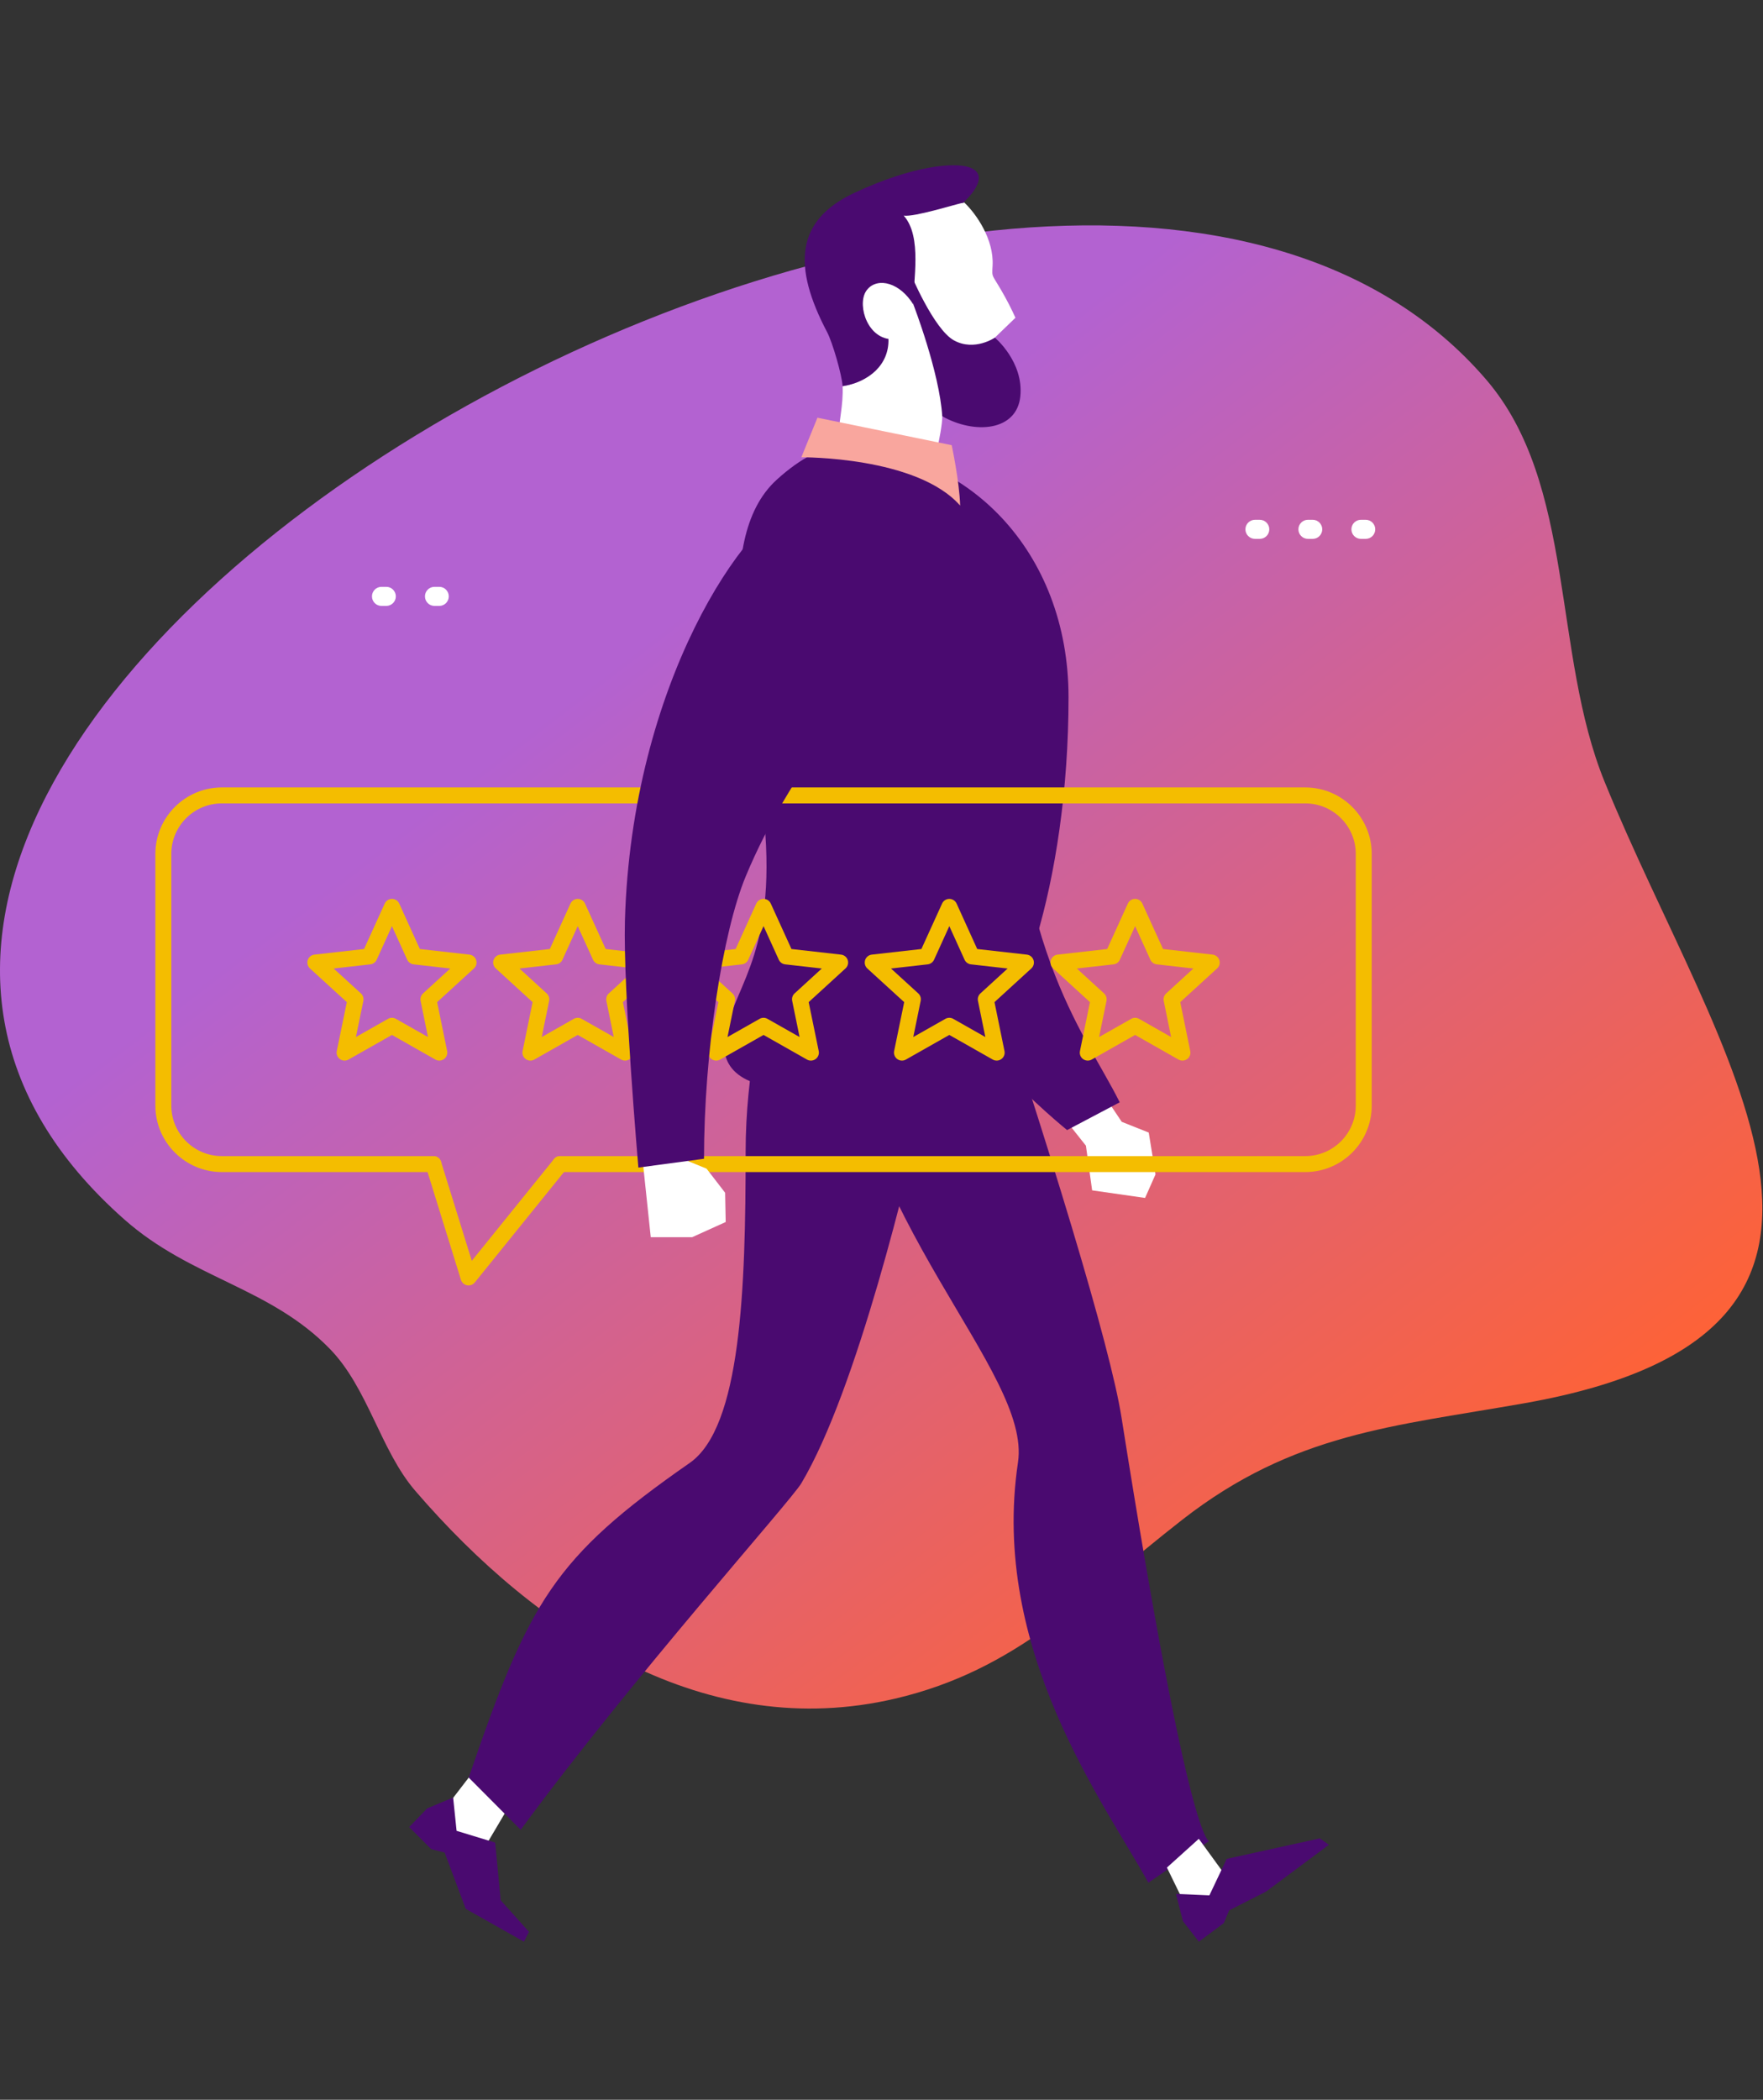
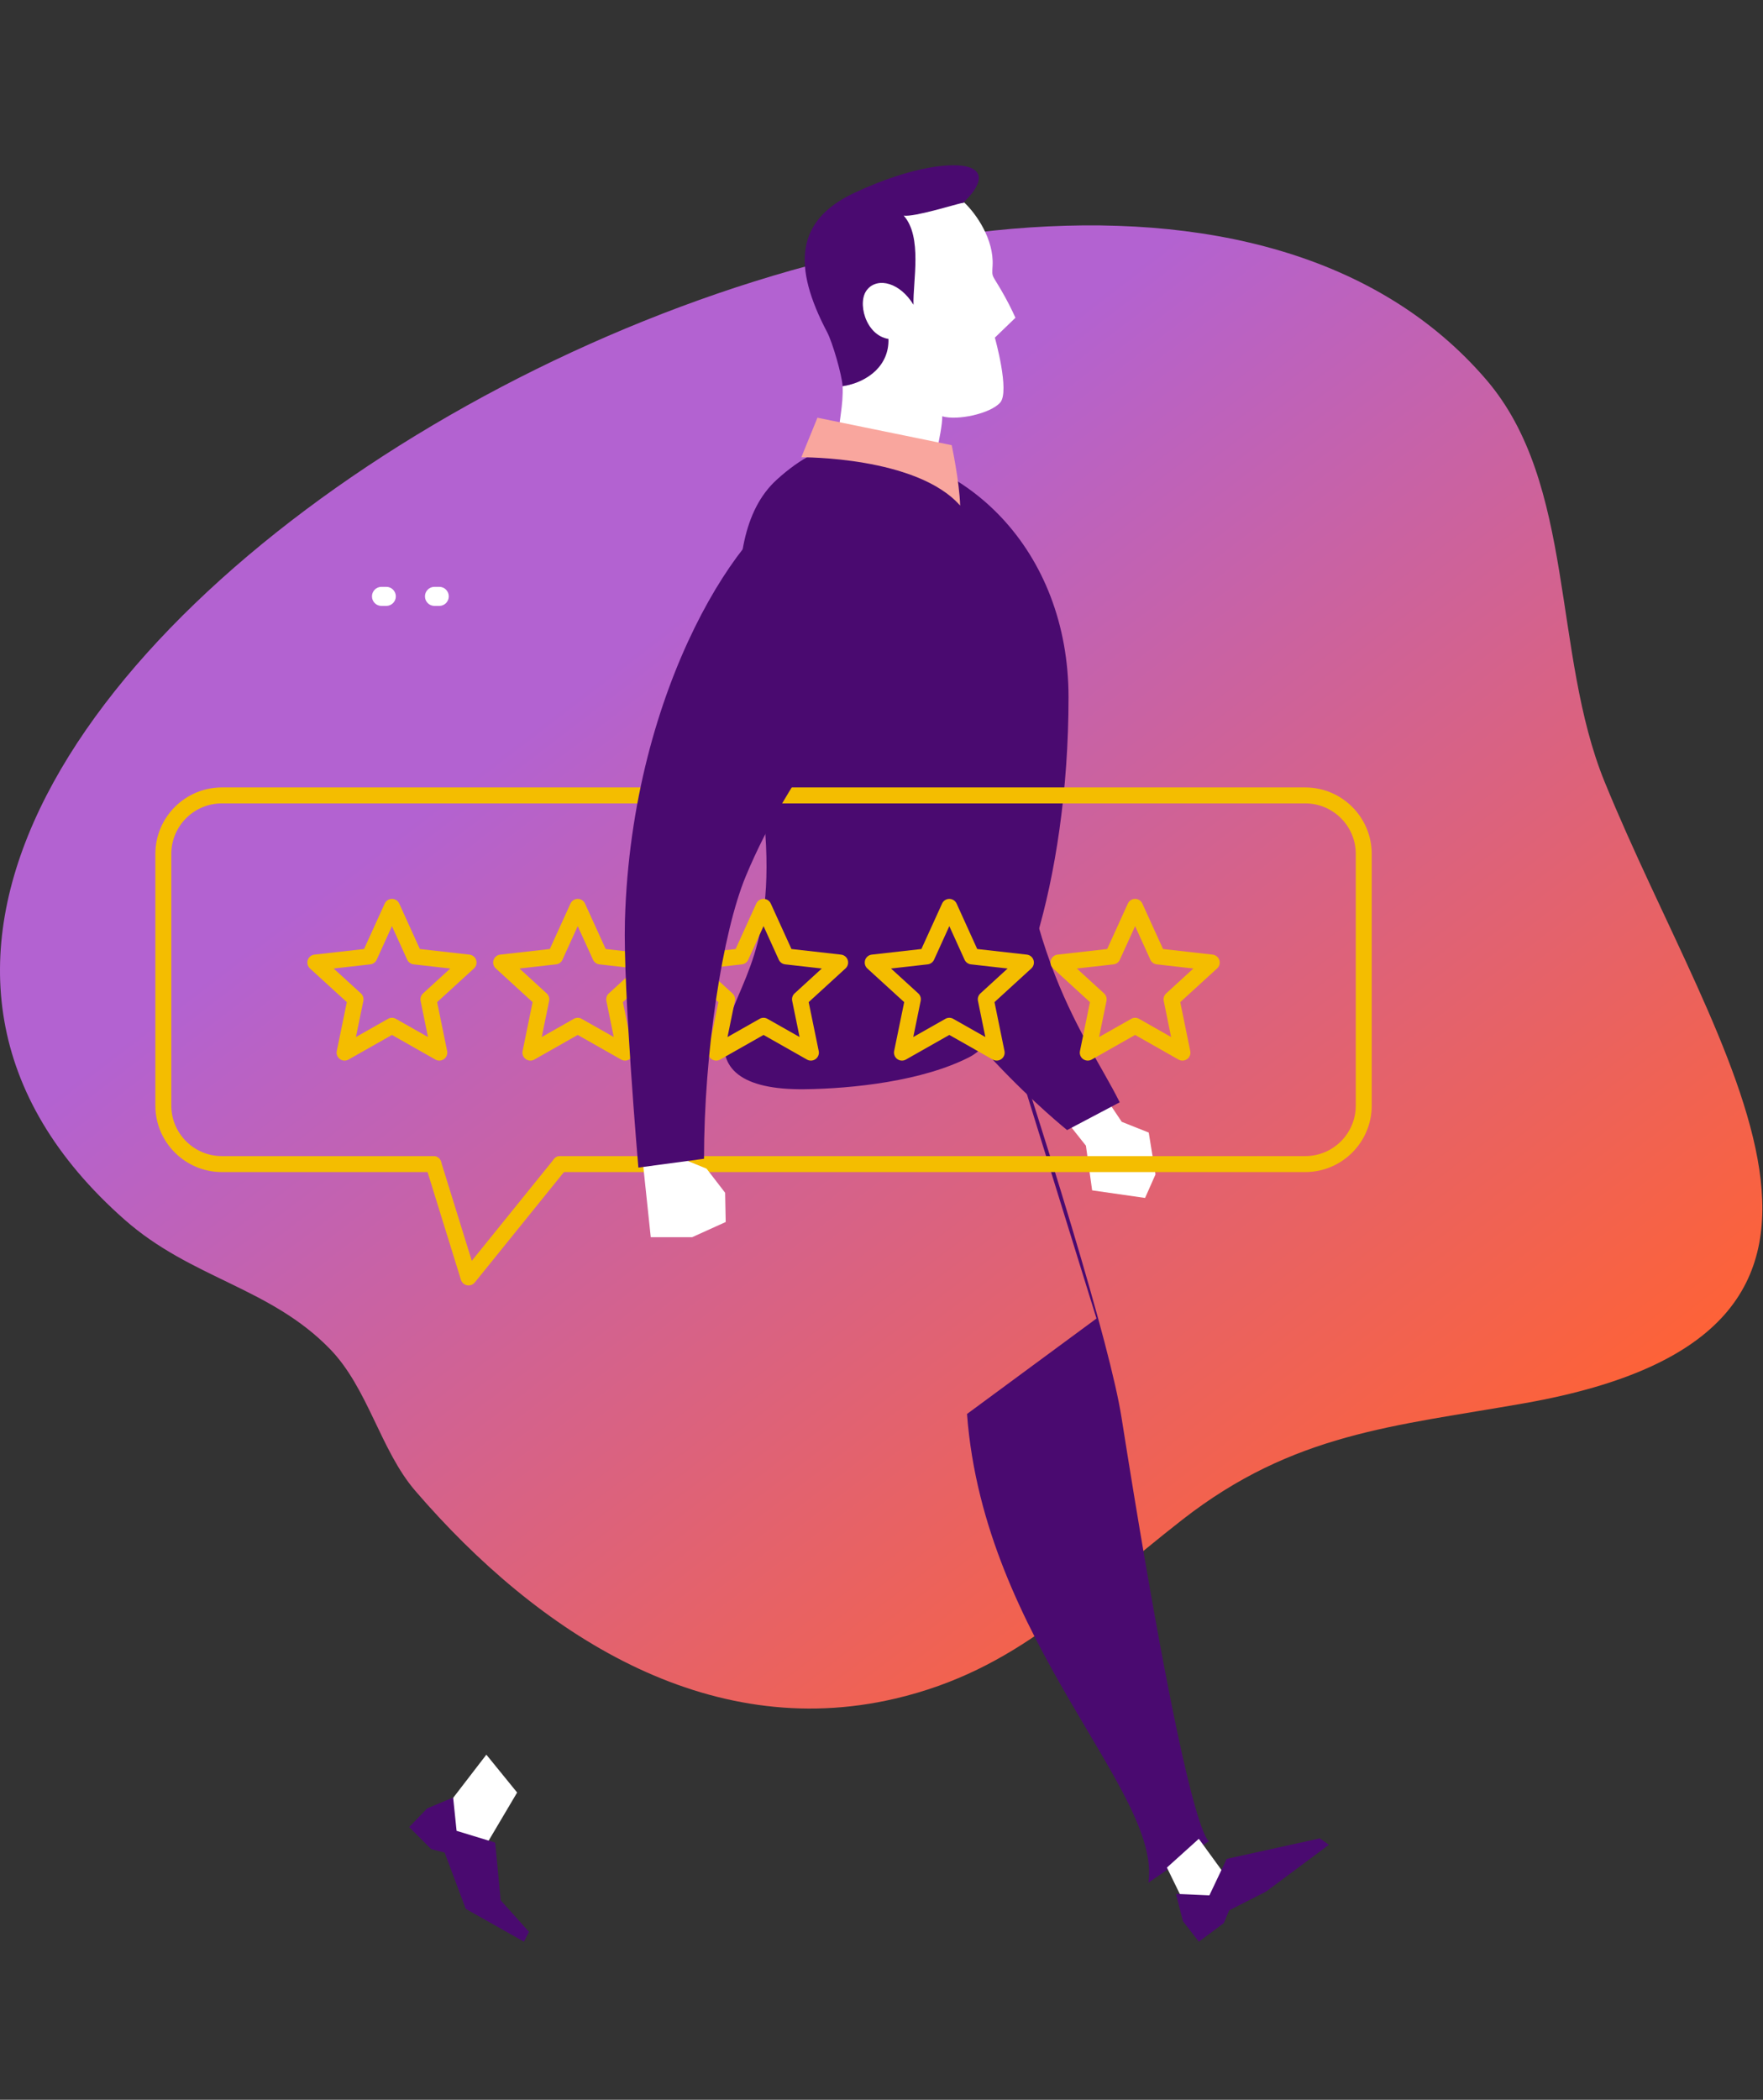
<svg xmlns="http://www.w3.org/2000/svg" width="100%" height="100%" viewBox="0 0 236 281" version="1.1" xml:space="preserve" style="fill-rule:evenodd;clip-rule:evenodd;stroke-linejoin:round;stroke-miterlimit:2;">
  <rect x="0" y="0" width="236" height="281" fill="#333333" stroke="none" />
  <g id="Ebene5">
    <path d="M198.941,50.796c12.011,13.973 8.802,36.537 15.86,53.835c15.113,37.056 43.659,73.533 -10.68,83.145c-17.482,3.093 -30.923,3.956 -45.843,15.589c-13.327,10.388 -22.178,20.137 -38.436,23.948c-25.238,5.915 -47.8,-8.697 -64.25,-27.803c-4.661,-5.413 -6.312,-13.715 -11.413,-18.974c-8.033,-8.271 -18.564,-9.432 -27.493,-17.308c-75.108,-66.241 124.345,-179.813 182.255,-112.432Z" style="fill:url(#_Linear1);" />
    <g>
      <path d="M59.633,241.93l5.472,-7.114l4.119,5.066l-4.575,7.728c-3.394,-0.233 -4.219,-4.002 -5.016,-5.68Z" style="fill:#fff;fill-rule:nonzero;" />
      <path d="M60.658,240.549l-3.473,1.457l-2.412,2.495l2.946,2.952l1.8,0.464l2.825,7.531l7.791,4.395l0.676,-1.318l-3.785,-4.22l-0.74,-7.72l-5.166,-1.576l-0.462,-4.46Z" style="fill:#4a0a70;fill-rule:nonzero;" />
      <path d="M147.093,145.556l3.066,4.57l3.615,1.439l0.904,5.598l-1.395,3.151l-7.087,-1.017l-0.832,-5.978l-3.273,-4.117l5.002,-3.646Z" style="fill:#fff;fill-rule:nonzero;" />
      <path d="M118.611,120.944c6.709,16.261 24.234,30.285 24.234,30.285l7.044,-3.715c-4.895,-9.811 -14.849,-20.799 -14.849,-56.935c0,-24.526 -11.52,-28.887 -16.429,-26.06c-16.109,9.27 -4.682,45.074 0,56.425Z" style="fill:#4a0a70;fill-rule:nonzero;" />
-       <path d="M129.326,120.19c11.342,33.726 19.318,60.069 20.805,69.516c9.15,57.869 11.74,56.657 11.74,56.657l-8.147,5.589c-5.785,-10.519 -21.217,-31.098 -17.453,-56.258c1.821,-12.21 -21.986,-32.212 -24.277,-62.729l17.332,-12.775Z" style="fill:#4a0a70;fill-rule:nonzero;" />
+       <path d="M129.326,120.19c11.342,33.726 19.318,60.069 20.805,69.516c9.15,57.869 11.74,56.657 11.74,56.657l-8.147,5.589c1.821,-12.21 -21.986,-32.212 -24.277,-62.729l17.332,-12.775Z" style="fill:#4a0a70;fill-rule:nonzero;" />
      <path d="M112.214,59.791c-1.892,-0.009 -4.945,1.404 -8.239,4.406c-9.022,8.213 -3.558,28.588 -1.829,44.05c2.106,18.74 -3.586,23.259 -5.03,29.956c-1.025,4.78 2.12,7.666 10.601,7.56c6.368,-0.071 15.825,-1.076 22.1,-4.325c6.112,-3.16 13.22,-23.116 13.22,-48.139c0,-19.519 -13.618,-33.369 -30.823,-33.508Z" style="fill:#4a0a70;fill-rule:nonzero;" />
      <path d="M117.871,45.785c-3.095,-0.495 -3.202,-5.449 -1.751,-7.083c1.445,-1.632 2.583,-4.147 4.39,-1.196c-0.099,-3.154 -1.102,-7.885 -1.152,-9.811c1.444,0.195 8.367,-0.317 9.712,-0.601c1.672,1.576 3.992,4.99 3.8,8.452c-0.1,1.832 -0.121,0.934 1.707,4.263c0.762,1.381 1.352,2.714 1.352,2.714l-2.754,2.66c0,0 2.028,7.199 0.712,8.69c-1.323,1.496 -5.742,2.437 -7.755,1.836c0.049,1.926 -1.63,8.488 -1.63,8.488c0,0 -8.609,-2.049 -12.309,-5.485c0.028,-1.896 0.733,-4.6 0.598,-7.032c3.507,-0.552 5.186,-2.436 5.08,-5.895Z" style="fill:#fff;fill-rule:nonzero;" />
      <path d="M114.398,25.794c7.927,-3.693 13.377,-4.065 15.305,-3.42c3.337,1.109 -0.683,4.665 -0.683,4.665l0.05,0.055c-1.345,0.284 -6.653,1.966 -8.097,1.763c2.533,2.845 1.217,8.776 1.309,11.93c-1.793,-2.948 -4.717,-3.717 -6.162,-2.085c-1.451,1.634 -0.284,6.164 2.811,6.655c0.107,3.465 -2.633,5.771 -6.14,6.323c-0.086,-1.506 -1.352,-5.874 -2.071,-7.233c-4.639,-8.818 -4.248,-14.956 3.678,-18.653Z" style="fill:#4a0a70;fill-rule:nonzero;" />
      <path d="M109.425,55.899l-2.156,5.296c0,0 15.44,-0.142 21.26,6.466c-0.099,-3.256 -1.131,-8.086 -1.131,-8.086l-17.973,-3.676Z" style="fill:#f9a69e;fill-rule:nonzero;" />
-       <path d="M121.805,36.419c0,0 3.167,7.658 5.913,9.143c2.747,1.486 5.457,-0.379 5.457,-0.379c0,0 3.871,3.222 3.409,7.849c-0.463,4.643 -6.062,5.141 -10.452,2.677c-0.371,-5.917 -3.85,-14.922 -3.85,-14.922l-0.477,-4.368Z" style="fill:#4a0a70;fill-rule:nonzero;" />
-       <path d="M124.552,135.116c0,0 -0.256,9.919 -0.719,11.993c-2.191,9.788 -9.121,38.899 -16.564,51.387c-1.459,2.448 -22.598,26.002 -37.568,46.375l-6.959,-6.991c8.069,-23.568 11.399,-29.449 29.585,-42.106c6.873,-4.782 7.485,-23.315 7.485,-41.618c0,-10.889 2.398,-19.613 2.398,-19.613l22.342,0.573Z" style="fill:#4a0a70;fill-rule:nonzero;" />
      <path d="M158.961,255.568l-2.754,-5.643l4.269,-3.85l3.394,4.671c-0.733,3.319 -3.144,4.272 -4.909,4.822Z" style="fill:#fff;fill-rule:nonzero;" />
      <path d="M157.417,253.448l0.939,3.657l2.128,2.738l3.337,-2.487l0.718,-1.709l4.938,-2.508l8.41,-6.264l-1.209,-0.857l-12.466,2.741l-2.32,4.885l-4.475,-0.196Z" style="fill:#4a0a70;fill-rule:nonzero;" />
      <path d="M151.952,136.205c0.178,0 0.363,0.047 0.527,0.139l4.29,2.436l-0.989,-4.836c-0.071,-0.369 0.05,-0.749 0.328,-1.002l3.643,-3.334l-4.903,-0.554c-0.377,-0.042 -0.697,-0.277 -0.854,-0.618l-2.042,-4.497l-2.049,4.497c-0.149,0.341 -0.476,0.576 -0.846,0.618l-4.91,0.554l3.643,3.334c0.278,0.253 0.399,0.634 0.327,1.002l-0.989,4.836l4.298,-2.436c0.156,-0.092 0.341,-0.139 0.526,-0.139Zm-6.339,5.729c-0.221,0 -0.441,-0.068 -0.633,-0.204c-0.335,-0.246 -0.499,-0.667 -0.413,-1.077l1.338,-6.545l-4.931,-4.509c-0.306,-0.282 -0.427,-0.719 -0.299,-1.118c0.135,-0.397 0.484,-0.684 0.896,-0.73l6.639,-0.75l2.768,-6.083c0.17,-0.381 0.555,-0.626 0.974,-0.626c0.413,0 0.797,0.245 0.968,0.626l2.768,6.083l6.638,0.75c0.413,0.046 0.762,0.333 0.897,0.73c0.128,0.399 0.014,0.836 -0.299,1.118l-4.931,4.51l1.338,6.544c0.085,0.411 -0.078,0.832 -0.413,1.077c-0.341,0.246 -0.797,0.271 -1.16,0.065l-5.806,-3.296l-5.813,3.296c-0.163,0.093 -0.348,0.139 -0.526,0.139Z" style="fill:#f4bd00;fill-rule:nonzero;" />
      <path d="M119.272,129.608l3.651,3.334c0.277,0.253 0.398,0.634 0.32,1.002l-0.989,4.836l4.297,-2.436c0.328,-0.185 0.726,-0.185 1.053,0l4.298,2.436l-0.989,-4.836c-0.078,-0.368 0.05,-0.749 0.327,-1.002l3.643,-3.334l-4.909,-0.554c-0.37,-0.042 -0.698,-0.277 -0.854,-0.619l-2.042,-4.496l-2.042,4.497c-0.157,0.341 -0.484,0.576 -0.854,0.618l-4.91,0.554Zm1.466,12.326c-0.22,0 -0.441,-0.068 -0.626,-0.204c-0.334,-0.246 -0.505,-0.667 -0.42,-1.077l1.345,-6.544l-4.938,-4.509c-0.306,-0.283 -0.42,-0.72 -0.292,-1.119c0.128,-0.397 0.477,-0.684 0.897,-0.73l6.638,-0.75l2.768,-6.083c0.171,-0.381 0.548,-0.626 0.968,-0.626c0.42,0 0.797,0.245 0.975,0.627l2.76,6.082l6.639,0.75c0.42,0.046 0.768,0.333 0.896,0.73c0.135,0.399 0.014,0.836 -0.292,1.119l-4.93,4.509l1.337,6.544c0.086,0.41 -0.078,0.831 -0.419,1.077c-0.335,0.246 -0.79,0.271 -1.153,0.065l-5.813,-3.296l-5.813,3.296c-0.164,0.093 -0.342,0.139 -0.527,0.139Z" style="fill:#f4bd00;fill-rule:nonzero;" />
      <path d="M102.21,136.205c0.178,0 0.363,0.047 0.527,0.139l4.297,2.436l-0.989,-4.836c-0.078,-0.368 0.043,-0.749 0.321,-1.002l3.642,-3.334l-4.902,-0.554c-0.377,-0.042 -0.697,-0.277 -0.854,-0.618l-2.042,-4.497l-2.049,4.497c-0.149,0.341 -0.477,0.576 -0.847,0.618l-4.909,0.554l3.643,3.334c0.277,0.253 0.405,0.633 0.327,1.001l-0.989,4.837l4.298,-2.436c0.163,-0.092 0.341,-0.139 0.526,-0.139Zm6.34,5.729c-0.185,0 -0.363,-0.046 -0.527,-0.139l-5.813,-3.296l-5.813,3.296c-0.363,0.206 -0.811,0.182 -1.153,-0.065c-0.341,-0.245 -0.505,-0.666 -0.419,-1.076l1.337,-6.545l-4.931,-4.51c-0.305,-0.282 -0.419,-0.719 -0.291,-1.118c0.128,-0.397 0.476,-0.684 0.896,-0.73l6.639,-0.75l2.76,-6.083c0.178,-0.381 0.555,-0.626 0.975,-0.626c0.42,0 0.797,0.245 0.968,0.626l2.768,6.083l6.638,0.75c0.413,0.046 0.769,0.333 0.897,0.73c0.128,0.399 0.014,0.836 -0.299,1.118l-4.931,4.509l1.345,6.545c0.085,0.41 -0.079,0.831 -0.42,1.077c-0.185,0.136 -0.406,0.204 -0.626,0.204Z" style="fill:#f4bd00;fill-rule:nonzero;" />
      <path d="M77.336,136.205c0.185,0 0.37,0.047 0.526,0.139l4.298,2.436l-0.989,-4.836c-0.072,-0.369 0.049,-0.749 0.327,-1.002l3.643,-3.334l-4.91,-0.554c-0.37,-0.042 -0.69,-0.277 -0.846,-0.618l-2.049,-4.497l-2.043,4.497c-0.156,0.341 -0.476,0.576 -0.853,0.618l-4.903,0.554l3.643,3.334c0.278,0.253 0.399,0.633 0.328,1.001l-0.989,4.837l4.29,-2.436c0.164,-0.092 0.349,-0.139 0.527,-0.139Zm-6.333,5.729c-0.221,0 -0.441,-0.068 -0.626,-0.204c-0.342,-0.245 -0.505,-0.666 -0.42,-1.076l1.338,-6.545l-4.931,-4.51c-0.306,-0.282 -0.427,-0.719 -0.299,-1.118c0.135,-0.397 0.484,-0.684 0.897,-0.73l6.638,-0.75l2.768,-6.083c0.171,-0.381 0.555,-0.626 0.968,-0.626c0.419,0 0.804,0.245 0.974,0.626l2.768,6.083l6.639,0.75c0.412,0.046 0.761,0.333 0.896,0.73c0.128,0.399 0.007,0.836 -0.299,1.118l-4.931,4.51l1.338,6.544c0.085,0.411 -0.078,0.832 -0.42,1.077c-0.334,0.246 -0.789,0.271 -1.152,0.065l-5.813,-3.296l-5.806,3.296c-0.164,0.093 -0.349,0.139 -0.527,0.139Z" style="fill:#f4bd00;fill-rule:nonzero;" />
      <path d="M44.663,129.608l3.65,3.334c0.277,0.253 0.398,0.634 0.327,1.002l-0.996,4.836l4.297,-2.436c0.328,-0.185 0.726,-0.185 1.054,0l4.297,2.436l-0.989,-4.837c-0.071,-0.368 0.05,-0.748 0.327,-1.001l3.643,-3.334l-4.909,-0.554c-0.37,-0.042 -0.697,-0.277 -0.854,-0.619l-2.042,-4.496l-2.042,4.497c-0.157,0.341 -0.477,0.576 -0.854,0.618l-4.909,0.554Zm14.145,12.326c-0.185,0 -0.363,-0.046 -0.527,-0.139l-5.813,-3.296l-5.813,3.296c-0.363,0.206 -0.818,0.181 -1.153,-0.065c-0.341,-0.246 -0.505,-0.667 -0.42,-1.077l1.345,-6.544l-4.938,-4.509c-0.306,-0.283 -0.42,-0.72 -0.292,-1.119c0.129,-0.397 0.477,-0.684 0.897,-0.73l6.639,-0.75l2.767,-6.083c0.171,-0.381 0.555,-0.626 0.968,-0.626c0.42,0 0.804,0.245 0.975,0.627l2.76,6.082l6.639,0.75c0.42,0.046 0.768,0.333 0.896,0.73c0.129,0.399 0.015,0.836 -0.291,1.118l-4.931,4.51l1.338,6.545c0.085,0.41 -0.079,0.831 -0.42,1.076c-0.185,0.136 -0.406,0.204 -0.626,0.204Z" style="fill:#f4bd00;fill-rule:nonzero;" />
      <path d="M174.728,156.849l-99.748,0c-0.59,0 -1.067,-0.478 -1.067,-1.068c0,-0.589 0.477,-1.067 1.067,-1.067l99.748,0c3.728,0 6.76,-3.032 6.76,-6.759l0,-33.683c0,-3.727 -3.032,-6.759 -6.76,-6.759l-145.036,0c-3.728,0 -6.759,3.032 -6.759,6.759l0,33.683c0,3.727 3.031,6.759 6.759,6.759l28.333,0c0.591,0 1.067,0.478 1.067,1.067c0,0.59 -0.476,1.068 -1.067,1.068l-28.333,0c-4.902,0 -8.894,-3.99 -8.894,-8.894l0,-33.683c0,-4.904 3.992,-8.894 8.894,-8.894l145.036,0c4.903,0 8.894,3.99 8.894,8.894l0,33.683c0,4.904 -3.991,8.894 -8.894,8.894Z" style="fill:#f4bd00;fill-rule:nonzero;" />
      <path d="M62.728,172.023c-0.071,0 -0.135,-0.007 -0.206,-0.02c-0.384,-0.074 -0.698,-0.355 -0.819,-0.732l-4.703,-15.173c-0.17,-0.563 0.143,-1.161 0.705,-1.335c0.569,-0.175 1.16,0.14 1.337,0.703l4.113,13.262l11,-13.617c0.37,-0.459 1.039,-0.53 1.501,-0.16c0.456,0.371 0.527,1.042 0.157,1.501l-12.26,15.174c-0.206,0.253 -0.512,0.397 -0.825,0.397Z" style="fill:#f4bd00;fill-rule:nonzero;" />
      <path d="M85.447,149.804l1.665,15.764l5.535,0l4.497,-2.034l-0.078,-3.917l-2.483,-3.223l-2.426,-0.992l-0.548,-4.85l-6.162,-0.748Z" style="fill:#fff;fill-rule:nonzero;" />
      <path d="M107.105,66.895c-7.286,2.238 -22.562,24.619 -23.451,56.342c-0.256,9.219 1.8,33.013 1.8,33.013l8.787,-1.181c0,-14.158 2.455,-30.261 5.593,-37.813c5.998,-14.419 15.803,-24.899 18.99,-29.896c5.045,-7.931 0.107,-24.102 -11.719,-20.465Z" style="fill:#4a0a70;fill-rule:nonzero;" />
-       <path d="M168.63,72.113l-0.633,0c-0.704,0 -1.281,-0.572 -1.281,-1.277c0,-0.706 0.577,-1.276 1.281,-1.276l0.633,0c0.712,0 1.281,0.57 1.281,1.276c0,0.705 -0.569,1.277 -1.281,1.277Zm7.094,0l-0.64,0c-0.704,0 -1.274,-0.572 -1.274,-1.277c0,-0.706 0.57,-1.276 1.274,-1.276l0.64,0c0.705,0 1.274,0.57 1.274,1.276c0,0.705 -0.569,1.277 -1.274,1.277Zm7.094,0l-0.64,0c-0.705,0 -1.274,-0.572 -1.274,-1.277c0,-0.706 0.569,-1.276 1.274,-1.276l0.64,0c0.705,0 1.274,0.57 1.274,1.276c0,0.705 -0.569,1.277 -1.274,1.277Z" style="fill:#fff;fill-rule:nonzero;" />
      <path d="M51.707,81.085l-0.641,0c-0.704,0 -1.273,-0.571 -1.273,-1.277c0,-0.705 0.569,-1.276 1.273,-1.276l0.641,0c0.704,0 1.28,0.571 1.28,1.276c0,0.706 -0.576,1.277 -1.28,1.277Zm7.094,0l-0.641,0c-0.704,0 -1.274,-0.571 -1.274,-1.277c0,-0.705 0.57,-1.276 1.274,-1.276l0.641,0c0.704,0 1.273,0.571 1.273,1.276c0,0.706 -0.569,1.277 -1.273,1.277Z" style="fill:#fff;fill-rule:nonzero;" />
    </g>
  </g>
  <defs>
    <linearGradient id="_Linear1" x1="0" y1="0" x2="1" y2="0" gradientUnits="userSpaceOnUse" gradientTransform="matrix(-98.224,-129.856,129.856,-98.224,187.742,213.662)">
      <stop offset="0" style="stop-color:#ff6234;stop-opacity:1" />
      <stop offset="1" style="stop-color:#b362d1;stop-opacity:1" />
    </linearGradient>
  </defs>
</svg>